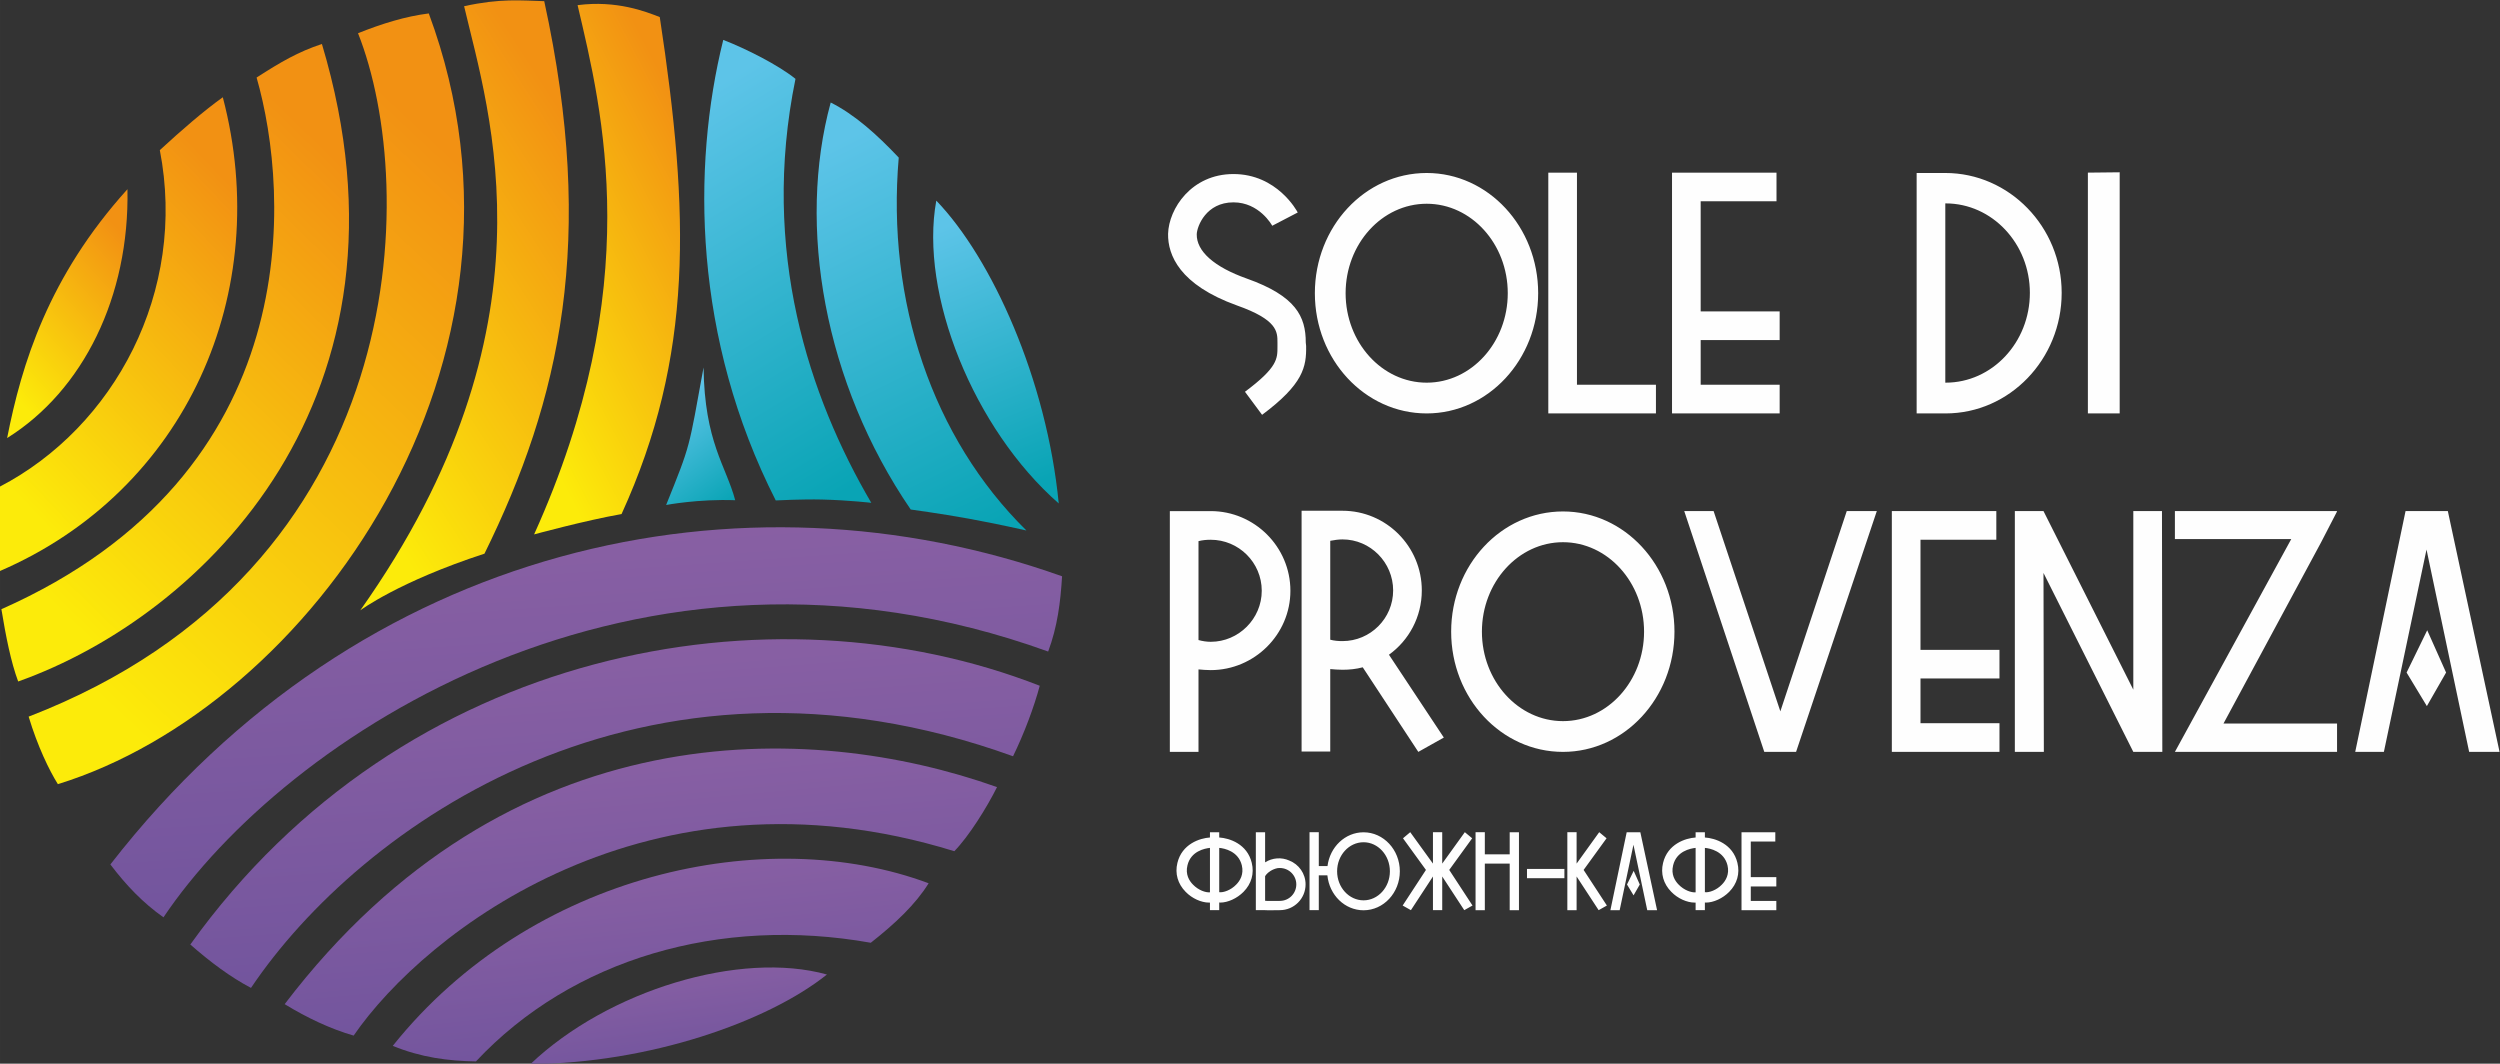
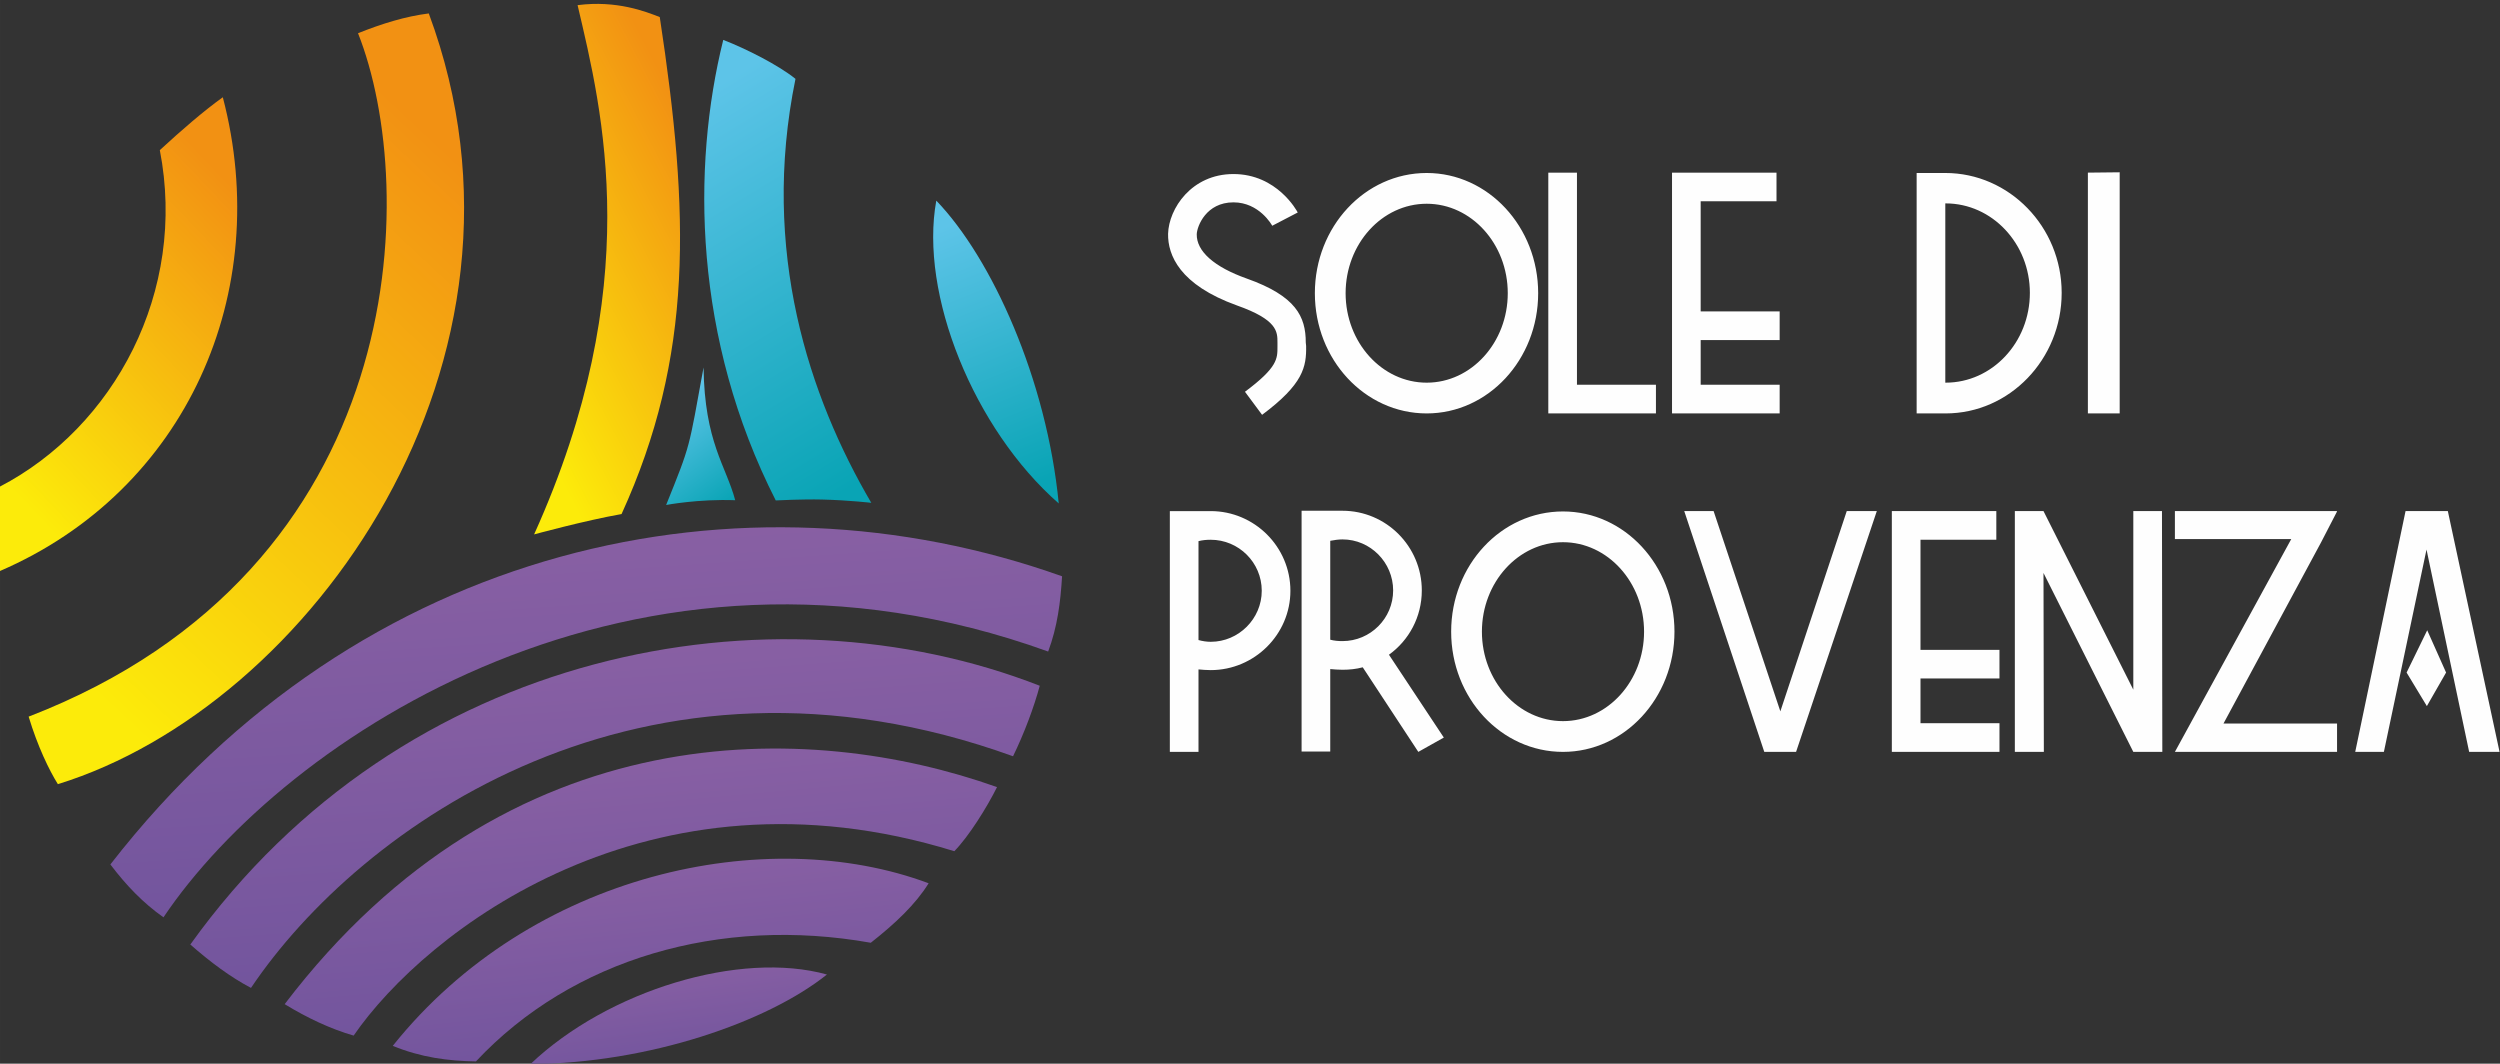
<svg xmlns="http://www.w3.org/2000/svg" xmlns:xlink="http://www.w3.org/1999/xlink" xml:space="preserve" width="122.892mm" height="52.288mm" style="shape-rendering:geometricPrecision; text-rendering:geometricPrecision; image-rendering:optimizeQuality; fill-rule:evenodd; clip-rule:evenodd" viewBox="0 0 12289.18 5228.8">
  <rect x="0" y="0" width="12289.18" height="5228.8" fill="#333333" stroke="none" />
  <defs>
    <style type="text/css">  .fil15 {fill:#FEFEFE;fill-rule:nonzero} .fil1 {fill:url(#id0)} .fil3 {fill:url(#id1)} .fil2 {fill:url(#id2)} .fil0 {fill:url(#id3)} .fil10 {fill:url(#id4)} .fil9 {fill:url(#id5)} .fil5 {fill:url(#id6)} .fil6 {fill:url(#id7)} .fil8 {fill:url(#id8)} .fil4 {fill:url(#id9)} .fil7 {fill:url(#id10)} .fil12 {fill:url(#id11)} .fil14 {fill:url(#id12)} .fil11 {fill:url(#id13)} .fil13 {fill:url(#id14)}  </style>
    <linearGradient id="id0" gradientUnits="userSpaceOnUse" x1="-76.07" y1="2266.25" x2="1240" y2="1019.55">
      <stop offset="0" style="stop-opacity:1; stop-color:#FCEB0A" />
      <stop offset="1" style="stop-opacity:1; stop-color:#F29113" />
    </linearGradient>
    <linearGradient id="id1" gradientUnits="userSpaceOnUse" xlink:href="#id0" x1="141.6" y1="3101.6" x2="2280.5" y2="819.03"> </linearGradient>
    <linearGradient id="id2" gradientUnits="userSpaceOnUse" xlink:href="#id0" x1="-24.79" y1="2695.77" x2="1747.37" y2="870.46"> </linearGradient>
    <linearGradient id="id3" gradientUnits="userSpaceOnUse" xlink:href="#id0" x1="-13.66" y1="1856.58" x2="675.56" y2="1226.74"> </linearGradient>
    <linearGradient id="id4" gradientUnits="userSpaceOnUse" xlink:href="#id0" x1="2380.51" y1="1636.68" x2="3587.79" y2="1009.36"> </linearGradient>
    <linearGradient id="id5" gradientUnits="userSpaceOnUse" xlink:href="#id0" x1="1510.39" y1="2000.35" x2="3056.61" y2="1001.79"> </linearGradient>
    <linearGradient id="id6" gradientUnits="userSpaceOnUse" x1="3150.7" y1="3858.76" x2="3345.85" y2="5625.3">
      <stop offset="0" style="stop-opacity:1; stop-color:#9164A6" />
      <stop offset="1" style="stop-opacity:1; stop-color:#674F9A" />
    </linearGradient>
    <linearGradient id="id7" gradientUnits="userSpaceOnUse" xlink:href="#id6" x1="3050.53" y1="3205.24" x2="3270.26" y2="5622.36"> </linearGradient>
    <linearGradient id="id8" gradientUnits="userSpaceOnUse" xlink:href="#id6" x1="2815.78" y1="1942.27" x2="3050.28" y2="5262.3"> </linearGradient>
    <linearGradient id="id9" gradientUnits="userSpaceOnUse" xlink:href="#id6" x1="3273.8" y1="4537.71" x2="3398.51" y2="5483.16"> </linearGradient>
    <linearGradient id="id10" gradientUnits="userSpaceOnUse" xlink:href="#id6" x1="2941.76" y1="2567.29" x2="3163.76" y2="5511.13"> </linearGradient>
    <linearGradient id="id11" gradientUnits="userSpaceOnUse" x1="4919.32" y1="2569.42" x2="4024.26" y2="745.47">
      <stop offset="0" style="stop-opacity:1; stop-color:#09A4B5" />
      <stop offset="1" style="stop-opacity:1; stop-color:#5DC4E8" />
    </linearGradient>
    <linearGradient id="id12" gradientUnits="userSpaceOnUse" xlink:href="#id11" x1="3617.51" y1="2448.9" x2="3289.32" y2="1998.14"> </linearGradient>
    <linearGradient id="id13" gradientUnits="userSpaceOnUse" xlink:href="#id11" x1="5154.07" y1="2351.39" x2="4652.71" y2="1109.78"> </linearGradient>
    <linearGradient id="id14" gradientUnits="userSpaceOnUse" xlink:href="#id11" x1="4376.84" y1="2279.9" x2="3320.44" y2="543.9"> </linearGradient>
  </defs>
  <g id="Слой_x0020_1">
-     <path class="fil0" d="M626.51 930.05c10.36,526.91 -217.18,989.7 -591.44,1223.21 71.25,-362.67 202.03,-792.15 591.44,-1223.21z" />
    <path class="fil1" d="M1095.25 478.07c251.77,958.63 -179.39,1934.43 -1097.46,2329.66l1.42 -415.55c562.06,-292.95 921.82,-958.18 786.43,-1654.25 106.26,-97.81 215.57,-192.57 309.61,-259.86z" />
-     <path class="fil2" d="M1582.42 216.22c518.46,1731.5 -580.46,2809.33 -1493.09,3133.8 -35.95,-96.5 -60.75,-223.27 -82.45,-355.38 1509.1,-668.5 1417.74,-2045.64 1254.46,-2613.48 117.25,-75.44 203.82,-126.33 321.08,-164.94z" />
    <path class="fil3" d="M2107.75 65.99c635.13,1710.2 -586.69,3406.61 -1823.23,3788.66 -42.83,-68.47 -99.9,-186.51 -143.72,-331.94 1883.4,-726.08 1921.84,-2595.44 1619.15,-3359.44 119.44,-47.63 231.86,-82.4 347.8,-97.28z" />
    <path class="fil4" d="M2607.62 5230.6c381.81,-363.27 1032.35,-558.71 1457.25,-440.14 -291.13,233.14 -876.37,436.55 -1457.25,440.14z" />
    <path class="fil5" d="M1930.71 5141.08c680.61,-851.43 1839.26,-1096 2634.15,-799.19 -64.29,103.59 -164.18,198.02 -284.42,292.45 -739.4,-131.93 -1467.55,77.77 -1940.83,583.23 -136.3,-2.1 -270.26,-19.4 -408.9,-76.49z" />
    <path class="fil6" d="M1399.33 4936.1c1098.26,-1442.92 2581.35,-1394.23 3501.67,-1066.97 -49.61,99.96 -138.9,242.65 -209.88,315.15 -1502.37,-464.73 -2601.54,395.57 -2952.71,906.36 -112.41,-32.22 -229.35,-87.34 -339.08,-154.54z" />
    <path class="fil7" d="M935.52 4642.97c1047.33,-1462.37 2857.37,-1786.67 4175.51,-1272.01 -27.48,103.32 -76.33,234.1 -131.28,346.57 -1819.24,-656.89 -3213.29,345.6 -3745.95,1138.71 -101.2,-53.3 -198.85,-126.17 -298.28,-213.27z" />
    <path class="fil8" d="M542.51 4249.36c1231.48,-1585.79 3109.81,-1975.41 4678.29,-1416.45 -7.74,128.54 -23.01,248.28 -68.35,369.88 -2026.44,-731.71 -3755.58,423.07 -4348.9,1306.51 -100.32,-70.79 -182.84,-156.81 -261.04,-259.94z" />
-     <path class="fil9" d="M2675.27 5.78c256.47,1175.35 79.38,1958.08 -293.78,2715.88 -422.41,137.71 -610.59,278.67 -610.59,278.67 986.16,-1392.84 633.33,-2447.21 510.5,-2969.81 178.98,-39.27 279.27,-27.92 393.87,-24.74z" />
    <path class="fil10" d="M3243.25 83.98c147.26,969.12 166.34,1666.16 -187.88,2442.9 -180.03,31.82 -429.91,100.06 -429.91,100.06 551.62,-1221.86 336.58,-2079.04 213.75,-2601.64 192.2,-25.03 336.24,32.1 404.04,58.68z" />
    <path class="fil11" d="M5204.43 2474.79c-418.15,-366.29 -685.75,-1030.92 -601.9,-1488.61 272.78,283.49 542.51,878.76 601.9,1488.61z" />
-     <path class="fil12" d="M4476.77 2504.57c-426.46,-623.92 -558.94,-1393.84 -393.33,-2000.64 114.98,57.61 223.74,153.5 334.45,270.76 -60.7,706.94 165.6,1378.16 627.51,1832.97 0,0 -140.38,-32.14 -285.25,-58.4 -139.34,-25.26 -283.38,-44.69 -283.38,-44.69z" />
    <path class="fil13" d="M3813.32 2459.97c-404.71,-796.62 -413.55,-1637.8 -258.04,-2263.85 110.85,42.83 271,123.51 355.05,191.58 -173.11,846.67 67.51,1563.28 372.6,2084.01 0,0 -109.36,-12.86 -241.52,-16.16 -97.18,-2.43 -228.09,4.42 -228.09,4.42z" />
    <path class="fil14" d="M3614.09 2458.91c-181.52,-6.74 -339.58,23.42 -339.58,23.42 122.41,-303.8 109.53,-269.8 183.96,-676.06 4.86,367.38 110.54,483.48 155.62,652.64z" />
    <path class="fil15" d="M6204.03 2039.15c202.7,-151.17 218.16,-235.35 216.45,-338.42l-1.72 -17.18c0,-127.12 -48.1,-228.47 -290.32,-314.36 -159.76,-56.69 -247.37,-134 -245.65,-218.17 1.71,-39.51 46.38,-156.33 180.37,-156.33 127.12,0 188.97,111.66 190.68,115.1l125.41 -65.28c-3.44,-6.87 -101.36,-188.96 -316.09,-188.96 -206.14,0 -317.8,170.06 -321.24,293.75 -1.72,104.79 56.69,250.81 338.42,352.16 199.27,70.43 199.27,128.84 199.27,182.09l0 20.62c0,58.41 1.72,101.35 -159.76,221.6l84.18 113.38zm809.11 -1188.76c-304.07,0 -549.72,264.55 -549.72,590.95 0,326.39 245.65,590.94 549.72,590.94 302.34,0 547.99,-264.55 547.99,-590.94 0,-326.4 -245.65,-590.95 -547.99,-590.95zm0 1030.72c-219.89,0 -398.55,-197.56 -398.55,-439.77 0,-242.22 178.66,-439.78 398.55,-439.78 219.88,0 398.54,197.56 398.54,439.78 0,242.21 -178.66,439.77 -398.54,439.77zm738.67 -1032.44l-140.86 0 0 1183.61 529.1 0 0 -140.86 -388.24 0 0 -1042.75zm996.36 822.86l0 -140.87 -388.24 0 0 -541.12 372.78 0 0 -140.87 -513.64 0 0 1183.61 529.1 0 0 -140.86 -388.24 0 0 -219.89 388.24 0zm814.27 -821.14l-140.87 0 0 1181.89 142.59 0c314.36,0 570.33,-266.27 570.33,-592.66 0,-324.68 -257.68,-589.23 -572.05,-589.23zm1.72 1030.72l-1.72 0 0 -881.26 1.72 0c228.47,0 414,197.55 414,439.77 0,243.93 -185.53,441.49 -414,441.49zm699.16 -1032.44l0 1183.61 156.33 0 0 -1185.32 -156.33 1.71zm-4311.82 1663.78l-200.99 0 0 1183.61 140.86 0 0 -405.41c18.9,1.71 39.52,3.43 60.13,3.43 214.73,0 391.67,-175.22 391.67,-389.95 0,-216.45 -176.94,-391.68 -391.67,-391.68zm0 642.48c-20.61,0 -41.23,-3.43 -60.13,-8.59l0 -486.15c18.9,-5.15 39.52,-6.87 60.13,-6.87 137.43,0 250.81,111.66 250.81,250.81 0,137.43 -113.38,250.8 -250.81,250.8zm1145.81 470.7l-269.71 -407.14c97.92,-70.43 161.48,-185.52 161.48,-316.08 0,-216.45 -175.22,-391.67 -389.95,-391.67l-200.99 0 0 1183.6 140.86 0 0 -405.41c18.9,1.72 39.52,3.43 60.13,3.43 34.36,0 67,-3.43 99.64,-12.02l273.14 415.72 125.4 -70.43zm-558.31 -481l0 -486.16c18.9,-3.43 39.52,-6.87 60.13,-6.87 137.43,0 249.09,113.38 249.09,250.81 0,137.43 -111.66,249.09 -249.09,249.09 -20.61,0 -41.23,-1.72 -60.13,-6.87zm1144.1 -630.46c-304.07,0 -549.72,264.55 -549.72,590.95 0,326.39 245.65,590.94 549.72,590.94 302.34,0 547.99,-264.55 547.99,-590.94 0,-326.4 -245.65,-590.95 -547.99,-590.95zm0 1030.72c-219.89,0 -398.55,-197.56 -398.55,-439.77 0,-242.22 178.66,-439.78 398.55,-439.78 219.88,0 398.54,197.56 398.54,439.78 0,242.21 -178.66,439.77 -398.54,439.77zm1394.89 -1032.44l-326.39 984.34 -328.11 -984.34 -144.3 0 393.39 1183.61 156.33 0 396.82 -1183.61 -147.74 0zm750.71 822.86l0 -140.87 -388.24 0 0 -541.12 372.78 0 0 -140.87 -513.64 0 0 1183.61 529.1 0 0 -140.86 -388.24 0 0 -219.89 388.24 0zm800.53 360.75l-1.72 -1183.61 -140.87 0 0 877.83 -441.49 -877.83 -140.86 0 0 1183.61 142.58 0 -1.72 -879.54 441.49 879.54 142.59 0zm1403.49 -1183.61l-207.86 0 -247.37 1183.61 140.86 0 209.58 -994.64 209.58 994.64 149.46 0 -254.25 -1183.61zm-202.7 793.66l99.63 164.91 94.48 -164.91 -92.76 -207.87 -101.35 207.87zm-420.88 -639.05l79.02 -152.89 -1.72 0 1.72 -1.72 -797.09 0 0 137.43 572.05 0 -572.05 1046.18 797.09 0 0 -139.15 -558.31 0 479.29 -889.85z" />
-     <path class="fil15" d="M6153.3 4241.82c-22.23,-93.34 -109.45,-121.68 -160.01,-125l0 -25.56 -45.56 0 0 25.56c-50.56,3.32 -137.78,32.22 -160.01,125 -12.77,52.23 1.67,102.79 40.56,142.23 31.67,32.78 77.23,52.79 114.45,52.79l5 0 0 37.22 45.56 0 0 -37.78c1.67,0 3.34,0.56 5,0.56 37.23,0 82.78,-20.57 114.46,-52.79 38.89,-39.44 53.32,-90 40.55,-142.23zm-288.9 106.68c-18.34,-18.34 -38.34,-50 -27.23,-95.01 16.67,-69.45 84.44,-82.79 110.56,-85.56l0 218.35c-21.11,2.22 -57.22,-10.56 -83.33,-37.78zm212.22 0c-26.11,27.22 -62.78,40 -83.33,37.22l0 -217.79c25,2.23 93.9,16.11 111.12,85.56 10.55,44.45 -8.89,76.11 -27.79,95.01zm261.13 -118.34c-38.33,-17.23 -83.33,-13.89 -118.89,8.88l0 -147.78 -45.56 0 0 382.8 45.56 0c6.11,1.11 66.11,0 72.23,0 70,0 126.67,-56.68 126.67,-126.67 0,-53.34 -33.33,-98.91 -80.01,-117.23zm-46.66 198.35c-6.67,0 -66.12,1.1 -72.23,-0.56l0 -121.12c1.66,-2.78 3.89,-5.56 6.11,-8.33 8.33,-10.01 27.78,-25.56 55.56,-31.12 3.89,-0.56 7.22,-0.56 10.56,-0.56 45,0 81.12,36.11 81.12,80.57 0,44.99 -36.12,81.12 -81.12,81.12zm411.69 -337.25c-90.56,0 -165.56,72.22 -177.23,166.12l-42.78 0 0 -166.67 -45.56 0 0 383.35 45.56 0 0 -171.13 42.22 0c9.45,96.68 85.57,171.69 177.79,171.69 98.35,0 178.35,-86.12 178.35,-191.68 0,-105.57 -80,-191.68 -178.35,-191.68zm0 334.47c-71.67,0 -130,-63.9 -130,-142.79 0,-78.9 58.33,-142.79 130,-142.79 71.12,0 129.45,63.89 129.45,142.79 0,78.89 -58.33,142.79 -129.45,142.79l0 0zm421.14 -149.46l112.79 -155.57 -36.11 -29.99 -111.12 154.45 0 -154.45 -45.56 0 0 154.45 -111.67 -154.45 -35.57 29.99 112.79 155.57 -114.45 175.01 40.55 22.78 108.35 -165.56 0 165.56 45.56 0 0 -165.56 108.34 165.56 40.55 -22.78 -114.45 -175.01zm297.25 -185.01l0 108.33 -122.24 0 0 -108.88 -45.55 0 0 383.35 45.55 0 0 -228.9 122.24 0 0 228.9 45.55 0 0 -382.8 -45.55 0zm85 180.01l0 45.56 183.9 0 0 -45.56 -183.9 0zm392.8 180.01l-114.45 -175.01 112.79 -155.57 -36.12 -29.99 -111.12 154.45 0 -154.45 -45.55 0 0 383.35 45.55 0 0 -165.56 108.34 165.56 40.56 -22.78zm164.47 -360.02l-67.23 0 -80.01 382.8 45.55 0 67.79 -321.69 67.78 321.69 48.34 0 -82.22 -382.8zm-65.56 256.68l32.21 53.34 30.57 -53.34 -30.01 -67.23 -32.77 67.23zm542.8 -106.12c-22.22,-93.34 -109.45,-121.68 -160.01,-125l0 -25.56 -45.56 0 0 25.56c-50.56,3.32 -137.78,32.22 -160,125 -12.78,52.23 1.66,102.79 40.56,142.23 31.66,32.78 77.22,52.79 114.45,52.79l4.99 0 0 37.22 45.56 0 0 -37.78c1.67,0 3.34,0.56 5,0.56 37.23,0 82.78,-20.57 114.46,-52.79 38.89,-39.44 53.33,-90 40.55,-142.23zm-288.9 106.68c-18.34,-18.34 -38.34,-50 -27.23,-95.01 16.67,-69.45 84.45,-82.79 110.56,-85.56l0 218.35c-21.11,2.22 -57.22,-10.56 -83.33,-37.78zm212.23 0c-26.12,27.22 -62.78,40 -83.34,37.22l0 -217.79c25,2.23 93.9,16.11 111.12,85.56 10.55,44.45 -8.89,76.11 -27.78,95.01zm267.8 8.89l0 -45.56 -125.57 0 0 -175.02 120.56 0 0 -45.55 -166.12 0 0 382.8 171.13 0 0 -45.55 -125.57 0 0 -71.12 125.57 0z" />
  </g>
</svg>